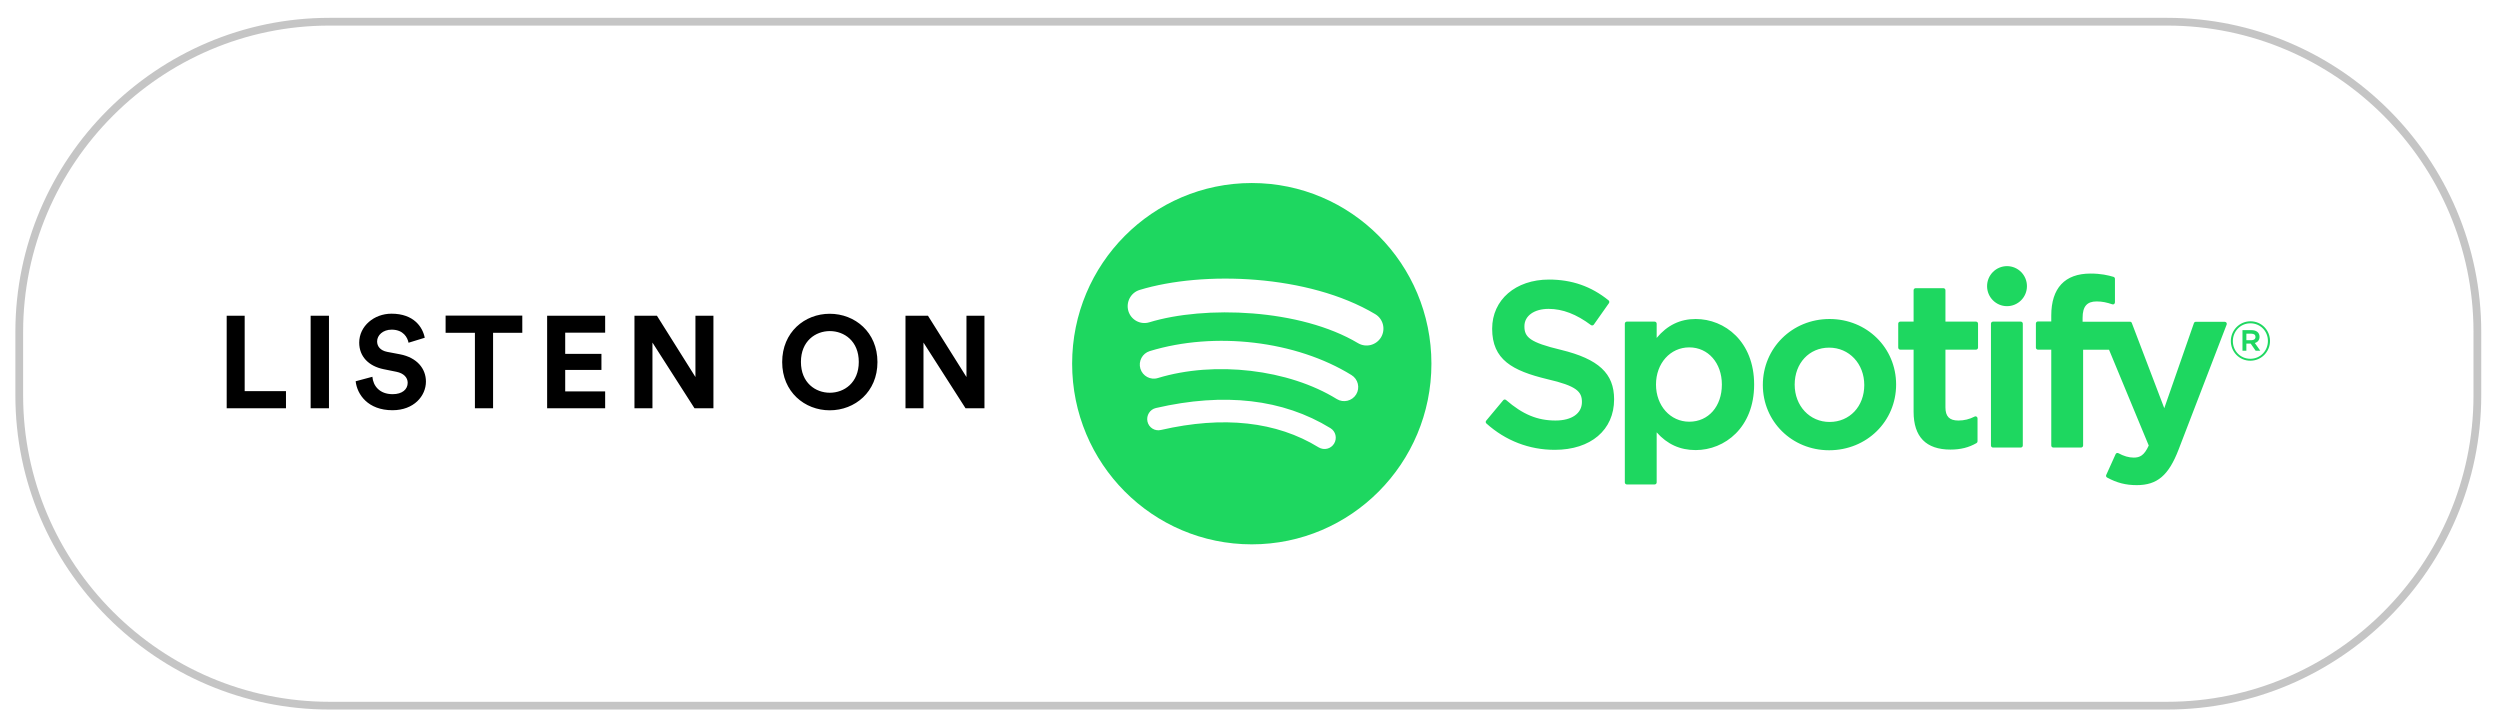
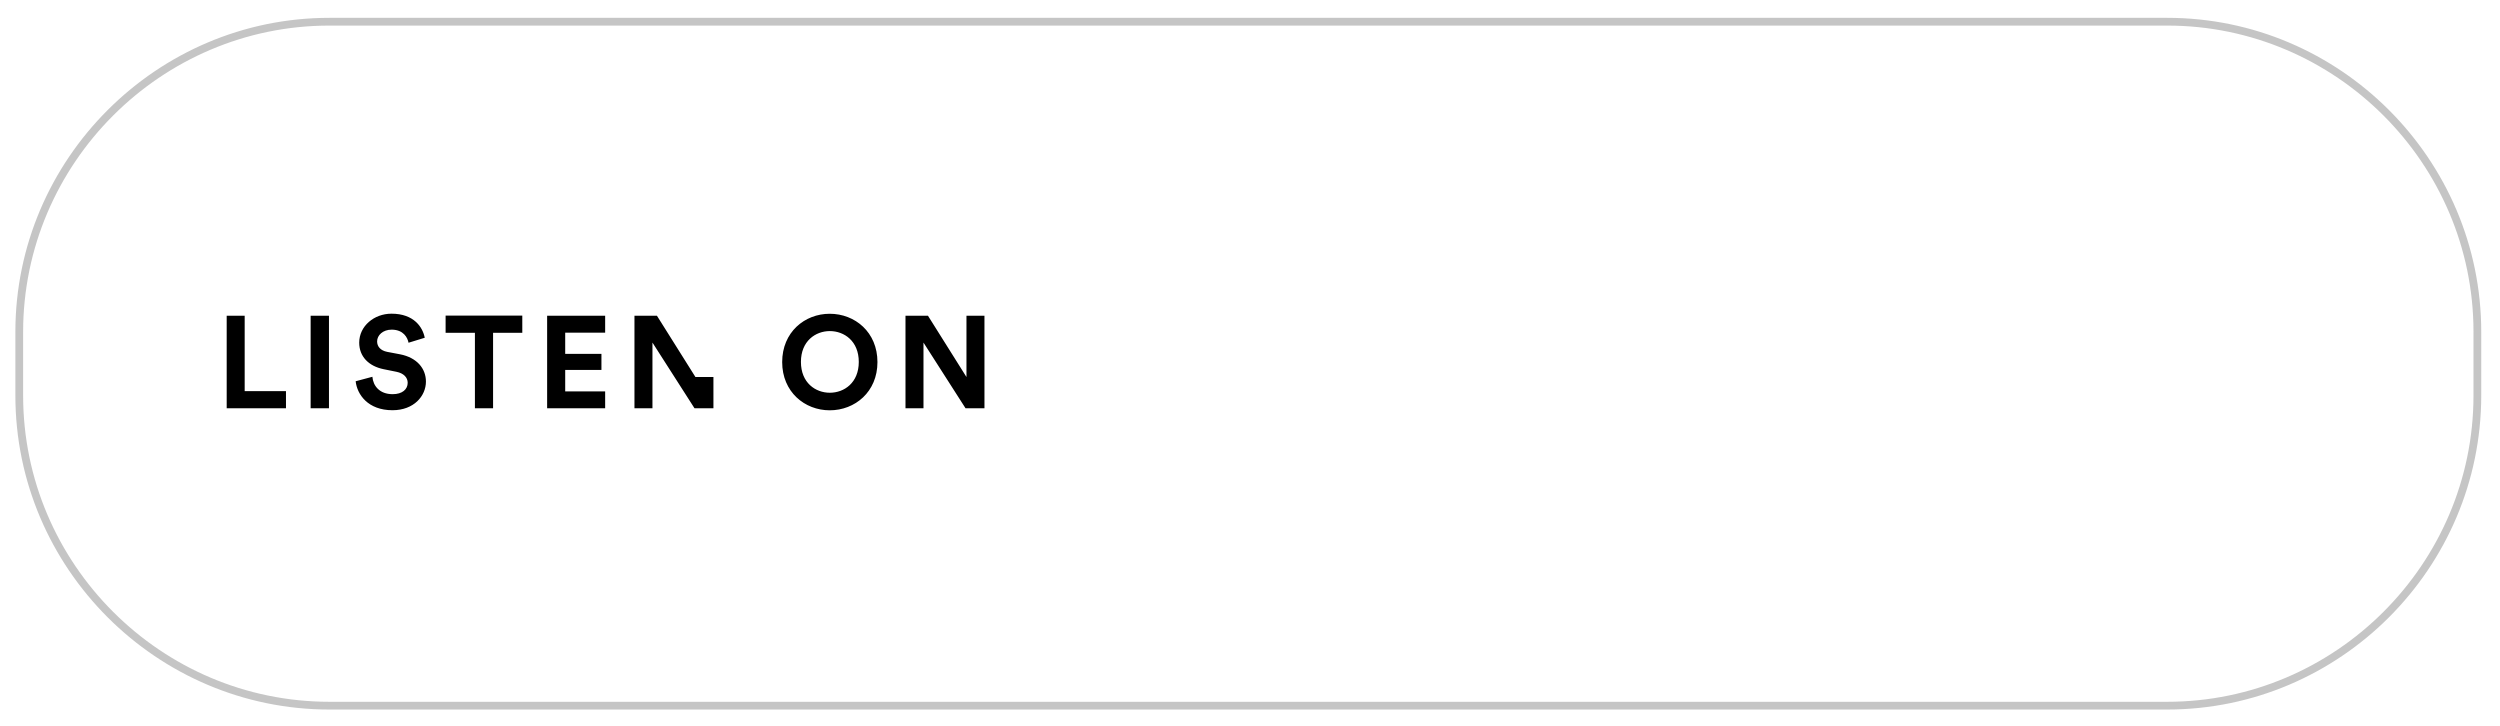
<svg xmlns="http://www.w3.org/2000/svg" version="1.1" id="Layer_1" x="0px" y="0px" viewBox="0 0 296 86" style="enable-background:new 0 0 296 86;" xml:space="preserve">
  <style type="text/css">
	.st0{fill-rule:evenodd;clip-rule:evenodd;fill:url(#XMLID_00000163791429405506402690000010699943074827044774_);}
	.st1{fill:none;}
	.st2{fill:#FFFFFF;}
	.st3{opacity:0.4;fill-rule:evenodd;clip-rule:evenodd;fill:none;stroke:#707070;stroke-width:0.918;}
	.st4{fill-rule:evenodd;clip-rule:evenodd;fill:#1ED760;}
	.st5{fill-rule:evenodd;clip-rule:evenodd;}
</style>
  <path class="st3" d="M256.6,83.55H39c-20.19,0-36.72-16.52-36.72-36.72v-7.55C2.29,19.09,18.81,2.57,39,2.57H256.6  c20.19,0,36.72,16.52,36.72,36.72v7.55C293.31,67.03,276.79,83.55,256.6,83.55z" />
  <g id="spotify-podcast-badge-wht-grn-330x80">
    <g id="Group-2-Copy-3">
-       <path id="Combined-Shape" class="st4" d="M160.79,40.63c0.94,0.56,2.16,0.25,2.73-0.7c0.56-0.95,0.25-2.18-0.7-2.74    c-7.89-4.71-20.38-5.15-27.89-2.86c-1.05,0.32-1.64,1.44-1.33,2.5c0.32,1.06,1.43,1.65,2.48,1.33    C142.63,36.16,153.93,36.54,160.79,40.63z M160.57,46.7c0.48-0.78,0.23-1.81-0.55-2.29c-6.56-4.06-16.17-5.2-23.89-2.84    c-0.88,0.27-1.37,1.2-1.11,2.08c0.27,0.88,1.19,1.38,2.07,1.11c6.76-2.06,15.48-1.04,21.19,2.49    C159.06,47.73,160.09,47.48,160.57,46.7z M157.96,52.52c0.38-0.63,0.19-1.45-0.44-1.83c-5.61-3.44-12.56-4.25-20.66-2.38    c-0.71,0.16-1.16,0.88-1,1.6c0.16,0.72,0.87,1.17,1.59,1c7.4-1.7,13.69-1.01,18.68,2.06C156.77,53.35,157.58,53.15,157.96,52.52z     M148.21,21.67c11.75,0,21.27,9.57,21.27,21.39c0,11.81-9.52,21.39-21.27,21.39c-11.75,0-21.27-9.57-21.27-21.39    C126.94,31.25,136.46,21.67,148.21,21.67z M184.81,41.42c4.47,1.09,6.3,2.79,6.3,5.86c0,3.63-2.76,5.98-7.03,5.98    c-3.02,0-5.82-1.08-8.09-3.12c-0.1-0.09-0.11-0.24-0.02-0.34l2.01-2.41c0.04-0.05,0.1-0.08,0.16-0.09c0.06,0,0.13,0.02,0.18,0.06    c1.96,1.7,3.7,2.43,5.85,2.43c1.93,0,3.13-0.84,3.13-2.19c0-1.22-0.59-1.9-4.11-2.71c-4.13-1-6.52-2.3-6.52-5.97    c0-3.42,2.77-5.82,6.73-5.82c2.7,0,5,0.8,7.05,2.46c0.1,0.08,0.12,0.22,0.05,0.33l-1.79,2.54c-0.04,0.05-0.09,0.09-0.16,0.1    c-0.06,0.01-0.13-0.01-0.18-0.04c-1.72-1.29-3.36-1.92-5.02-1.92c-1.71,0-2.86,0.83-2.86,2.05    C180.48,39.92,181.13,40.54,184.81,41.42z M203.87,45.53c0-2.55-1.62-4.4-3.86-4.4c-2.25,0-3.94,1.89-3.94,4.4    c0,2.51,1.7,4.4,3.94,4.4C202.28,49.93,203.87,48.12,203.87,45.53z M200.77,37.77c3.44,0,6.92,2.66,6.92,7.76    c0,5.09-3.48,7.76-6.92,7.76c-1.85,0-3.37-0.69-4.62-2.1v5.93c0,0.13-0.11,0.24-0.24,0.24h-3.29c-0.13,0-0.24-0.11-0.24-0.24    v-18.8c0-0.13,0.11-0.24,0.24-0.24h3.29c0.13,0,0.24,0.11,0.24,0.24v1.69C197.4,38.51,198.92,37.77,200.77,37.77z M216.62,49.96    c2.38,0,4.11-1.84,4.11-4.37c0-2.53-1.79-4.43-4.16-4.43c-2.36,0-4.08,1.84-4.08,4.38C212.49,48.06,214.27,49.96,216.62,49.96z     M216.62,37.77c4.42,0,7.88,3.41,7.88,7.76c0,4.36-3.48,7.78-7.93,7.78c-4.4,0-7.85-3.4-7.85-7.73    C208.72,41.21,212.19,37.77,216.62,37.77z M233.96,38.08c0.13,0,0.24,0.11,0.24,0.24v2.84c0,0.13-0.11,0.24-0.24,0.24h-3.62v6.83    c0,1.08,0.47,1.56,1.53,1.56c0.68,0,1.3-0.15,1.93-0.47c0.07-0.04,0.16-0.03,0.23,0.01c0.07,0.04,0.11,0.12,0.11,0.21v2.71    c0,0.09-0.05,0.17-0.12,0.21c-0.92,0.53-1.9,0.77-3.08,0.77c-2.9,0-4.37-1.51-4.37-4.48V41.4h-1.58c-0.13,0-0.24-0.11-0.24-0.24    v-2.84c0-0.13,0.11-0.24,0.24-0.24h1.58v-3.72c0-0.13,0.11-0.24,0.24-0.24h3.29c0.13,0,0.24,0.11,0.24,0.24v3.72H233.96z     M246.57,38.09h5.62c0.1,0,0.19,0.06,0.22,0.16l3.84,10.08l3.51-10.07c0.03-0.1,0.13-0.16,0.23-0.16h3.42    c0.08,0,0.15,0.04,0.2,0.1c0.05,0.07,0.05,0.15,0.03,0.22l-5.7,14.82c-1.18,3.06-2.53,4.2-4.95,4.2c-1.3,0-2.35-0.27-3.51-0.9    c-0.11-0.06-0.16-0.2-0.1-0.31l1.11-2.46c0.03-0.06,0.08-0.11,0.14-0.13c0.06-0.02,0.13-0.01,0.19,0.02    c0.62,0.34,1.23,0.52,1.81,0.52c0.72,0,1.24-0.24,1.78-1.43l-4.7-11.34h-3.07v11.34c0,0.13-0.11,0.24-0.24,0.24h-3.29    c-0.13,0-0.24-0.11-0.24-0.24V41.4h-1.58c-0.13,0-0.24-0.11-0.24-0.24V38.3c0-0.13,0.11-0.24,0.24-0.24h1.58v-0.7    c0-3.25,1.61-4.97,4.64-4.97c1.25,0,2.08,0.2,2.73,0.39c0.1,0.03,0.17,0.13,0.17,0.23v2.79c0,0.08-0.04,0.15-0.1,0.2    c-0.06,0.05-0.14,0.06-0.22,0.03c-0.62-0.21-1.17-0.34-1.85-0.34c-1.15,0-1.66,0.6-1.66,1.94V38.09z M239.26,38.08    c0.13,0,0.24,0.11,0.24,0.24v14.43c0,0.13-0.11,0.24-0.24,0.24h-3.29c-0.13,0-0.24-0.11-0.24-0.24V38.32    c0-0.13,0.11-0.24,0.24-0.24H239.26z M237.63,31.51c1.3,0,2.36,1.06,2.36,2.37c0,1.31-1.06,2.37-2.36,2.37    c-1.3,0-2.36-1.06-2.36-2.37C235.27,32.57,236.33,31.51,237.63,31.51z M266.57,39.51h-0.6v0.77h0.6c0.3,0,0.48-0.15,0.48-0.39    C267.05,39.65,266.88,39.51,266.57,39.51z M266.97,40.61l0.65,0.92h-0.55l-0.59-0.85h-0.51v0.85h-0.46v-2.44h1.08    c0.56,0,0.94,0.29,0.94,0.78C267.53,40.27,267.3,40.52,266.97,40.61z M266.45,38.28c-1.19,0-2.08,0.95-2.08,2.11    c0,1.16,0.89,2.09,2.07,2.09c1.19,0,2.08-0.95,2.08-2.11C268.52,39.21,267.63,38.28,266.45,38.28z M266.44,42.71    c-1.3,0-2.31-1.05-2.31-2.33c0-1.28,1.03-2.34,2.33-2.34c1.3,0,2.31,1.05,2.31,2.33C268.77,41.65,267.74,42.71,266.44,42.71z" />
-       <path id="LISTEN-ON" class="st5" d="M33.86,48.34h-7.02V37.38h2.13v8.93h4.89V48.34z M38.95,48.34h-2.17V37.38h2.17V48.34z     M50.29,39.99l-1.92,0.59c-0.11-0.6-0.6-1.55-2-1.55c-1.04,0-1.72,0.67-1.72,1.39c0,0.6,0.39,1.08,1.19,1.24l1.53,0.29    c2,0.39,3.06,1.69,3.06,3.23c0,1.69-1.41,3.39-3.96,3.39c-2.91,0-4.19-1.87-4.36-3.43l1.98-0.53c0.09,1.08,0.85,2.06,2.4,2.06    c1.14,0,1.78-0.57,1.78-1.35c0-0.63-0.48-1.13-1.33-1.3l-1.53-0.31c-1.75-0.36-2.88-1.49-2.88-3.14c0-1.95,1.75-3.43,3.82-3.43    C49.02,37.14,50.05,38.75,50.29,39.99z M61.85,39.4h-3.47v8.94h-2.15V39.4h-3.47v-2.03h9.08V39.4z M71.65,48.34h-6.87V37.38h6.87    v2.01h-4.73v2.51h4.29v1.9h-4.29v2.54h4.73V48.34z M84.47,48.34h-2.24l-4.98-7.78v7.78h-2.13V37.38h2.66l4.56,7.26v-7.26h2.13    V48.34z M94.83,42.85c0,2.48,1.73,3.65,3.42,3.65c1.7,0,3.43-1.18,3.43-3.65s-1.73-3.65-3.43-3.65    C96.56,39.2,94.83,40.38,94.83,42.85z M92.61,42.87c0-3.54,2.66-5.72,5.63-5.72c2.99,0,5.65,2.18,5.65,5.72    c0,3.53-2.66,5.71-5.65,5.71C95.27,48.58,92.61,46.4,92.61,42.87z M116.56,48.34h-2.24l-4.98-7.78v7.78h-2.13V37.38h2.66    l4.56,7.26v-7.26h2.13V48.34z" />
+       <path id="LISTEN-ON" class="st5" d="M33.86,48.34h-7.02V37.38h2.13v8.93h4.89V48.34z M38.95,48.34h-2.17V37.38h2.17V48.34z     M50.29,39.99l-1.92,0.59c-0.11-0.6-0.6-1.55-2-1.55c-1.04,0-1.72,0.67-1.72,1.39c0,0.6,0.39,1.08,1.19,1.24l1.53,0.29    c2,0.39,3.06,1.69,3.06,3.23c0,1.69-1.41,3.39-3.96,3.39c-2.91,0-4.19-1.87-4.36-3.43l1.98-0.53c0.09,1.08,0.85,2.06,2.4,2.06    c1.14,0,1.78-0.57,1.78-1.35c0-0.63-0.48-1.13-1.33-1.3l-1.53-0.31c-1.75-0.36-2.88-1.49-2.88-3.14c0-1.95,1.75-3.43,3.82-3.43    C49.02,37.14,50.05,38.75,50.29,39.99z M61.85,39.4h-3.47v8.94h-2.15V39.4h-3.47v-2.03h9.08V39.4z M71.65,48.34h-6.87V37.38h6.87    v2.01h-4.73v2.51h4.29v1.9h-4.29v2.54h4.73V48.34z M84.47,48.34h-2.24l-4.98-7.78v7.78h-2.13V37.38h2.66l4.56,7.26h2.13    V48.34z M94.83,42.85c0,2.48,1.73,3.65,3.42,3.65c1.7,0,3.43-1.18,3.43-3.65s-1.73-3.65-3.43-3.65    C96.56,39.2,94.83,40.38,94.83,42.85z M92.61,42.87c0-3.54,2.66-5.72,5.63-5.72c2.99,0,5.65,2.18,5.65,5.72    c0,3.53-2.66,5.71-5.65,5.71C95.27,48.58,92.61,46.4,92.61,42.87z M116.56,48.34h-2.24l-4.98-7.78v7.78h-2.13V37.38h2.66    l4.56,7.26v-7.26h2.13V48.34z" />
    </g>
  </g>
</svg>